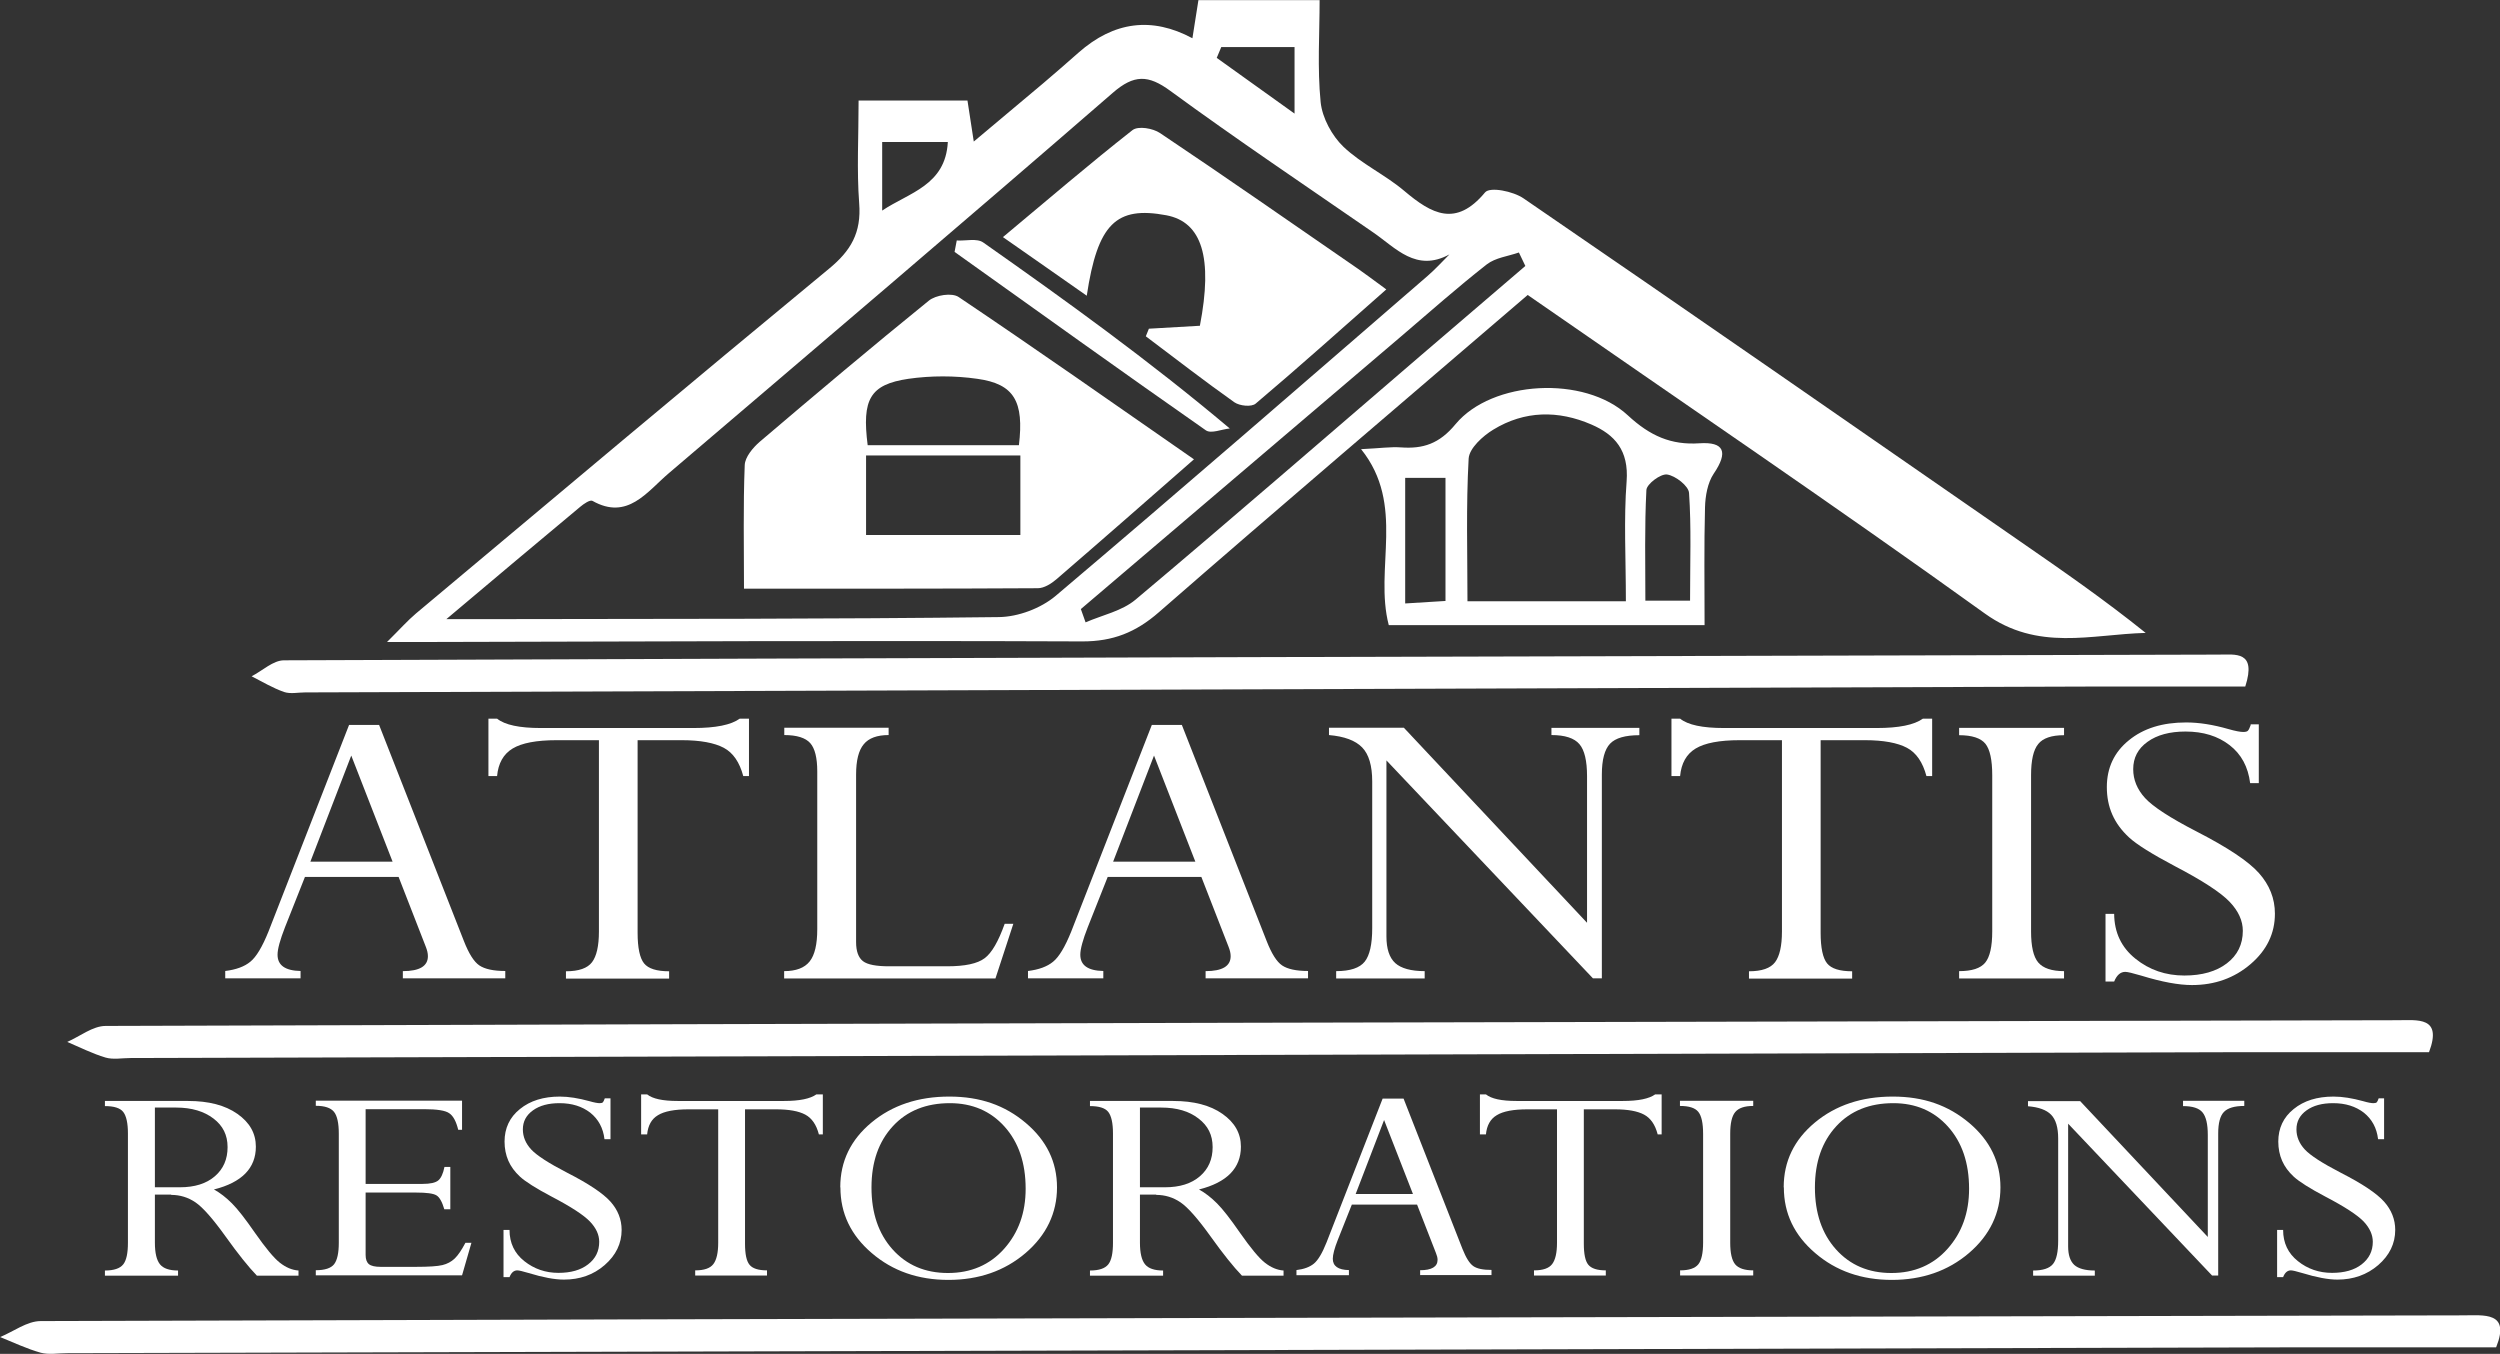
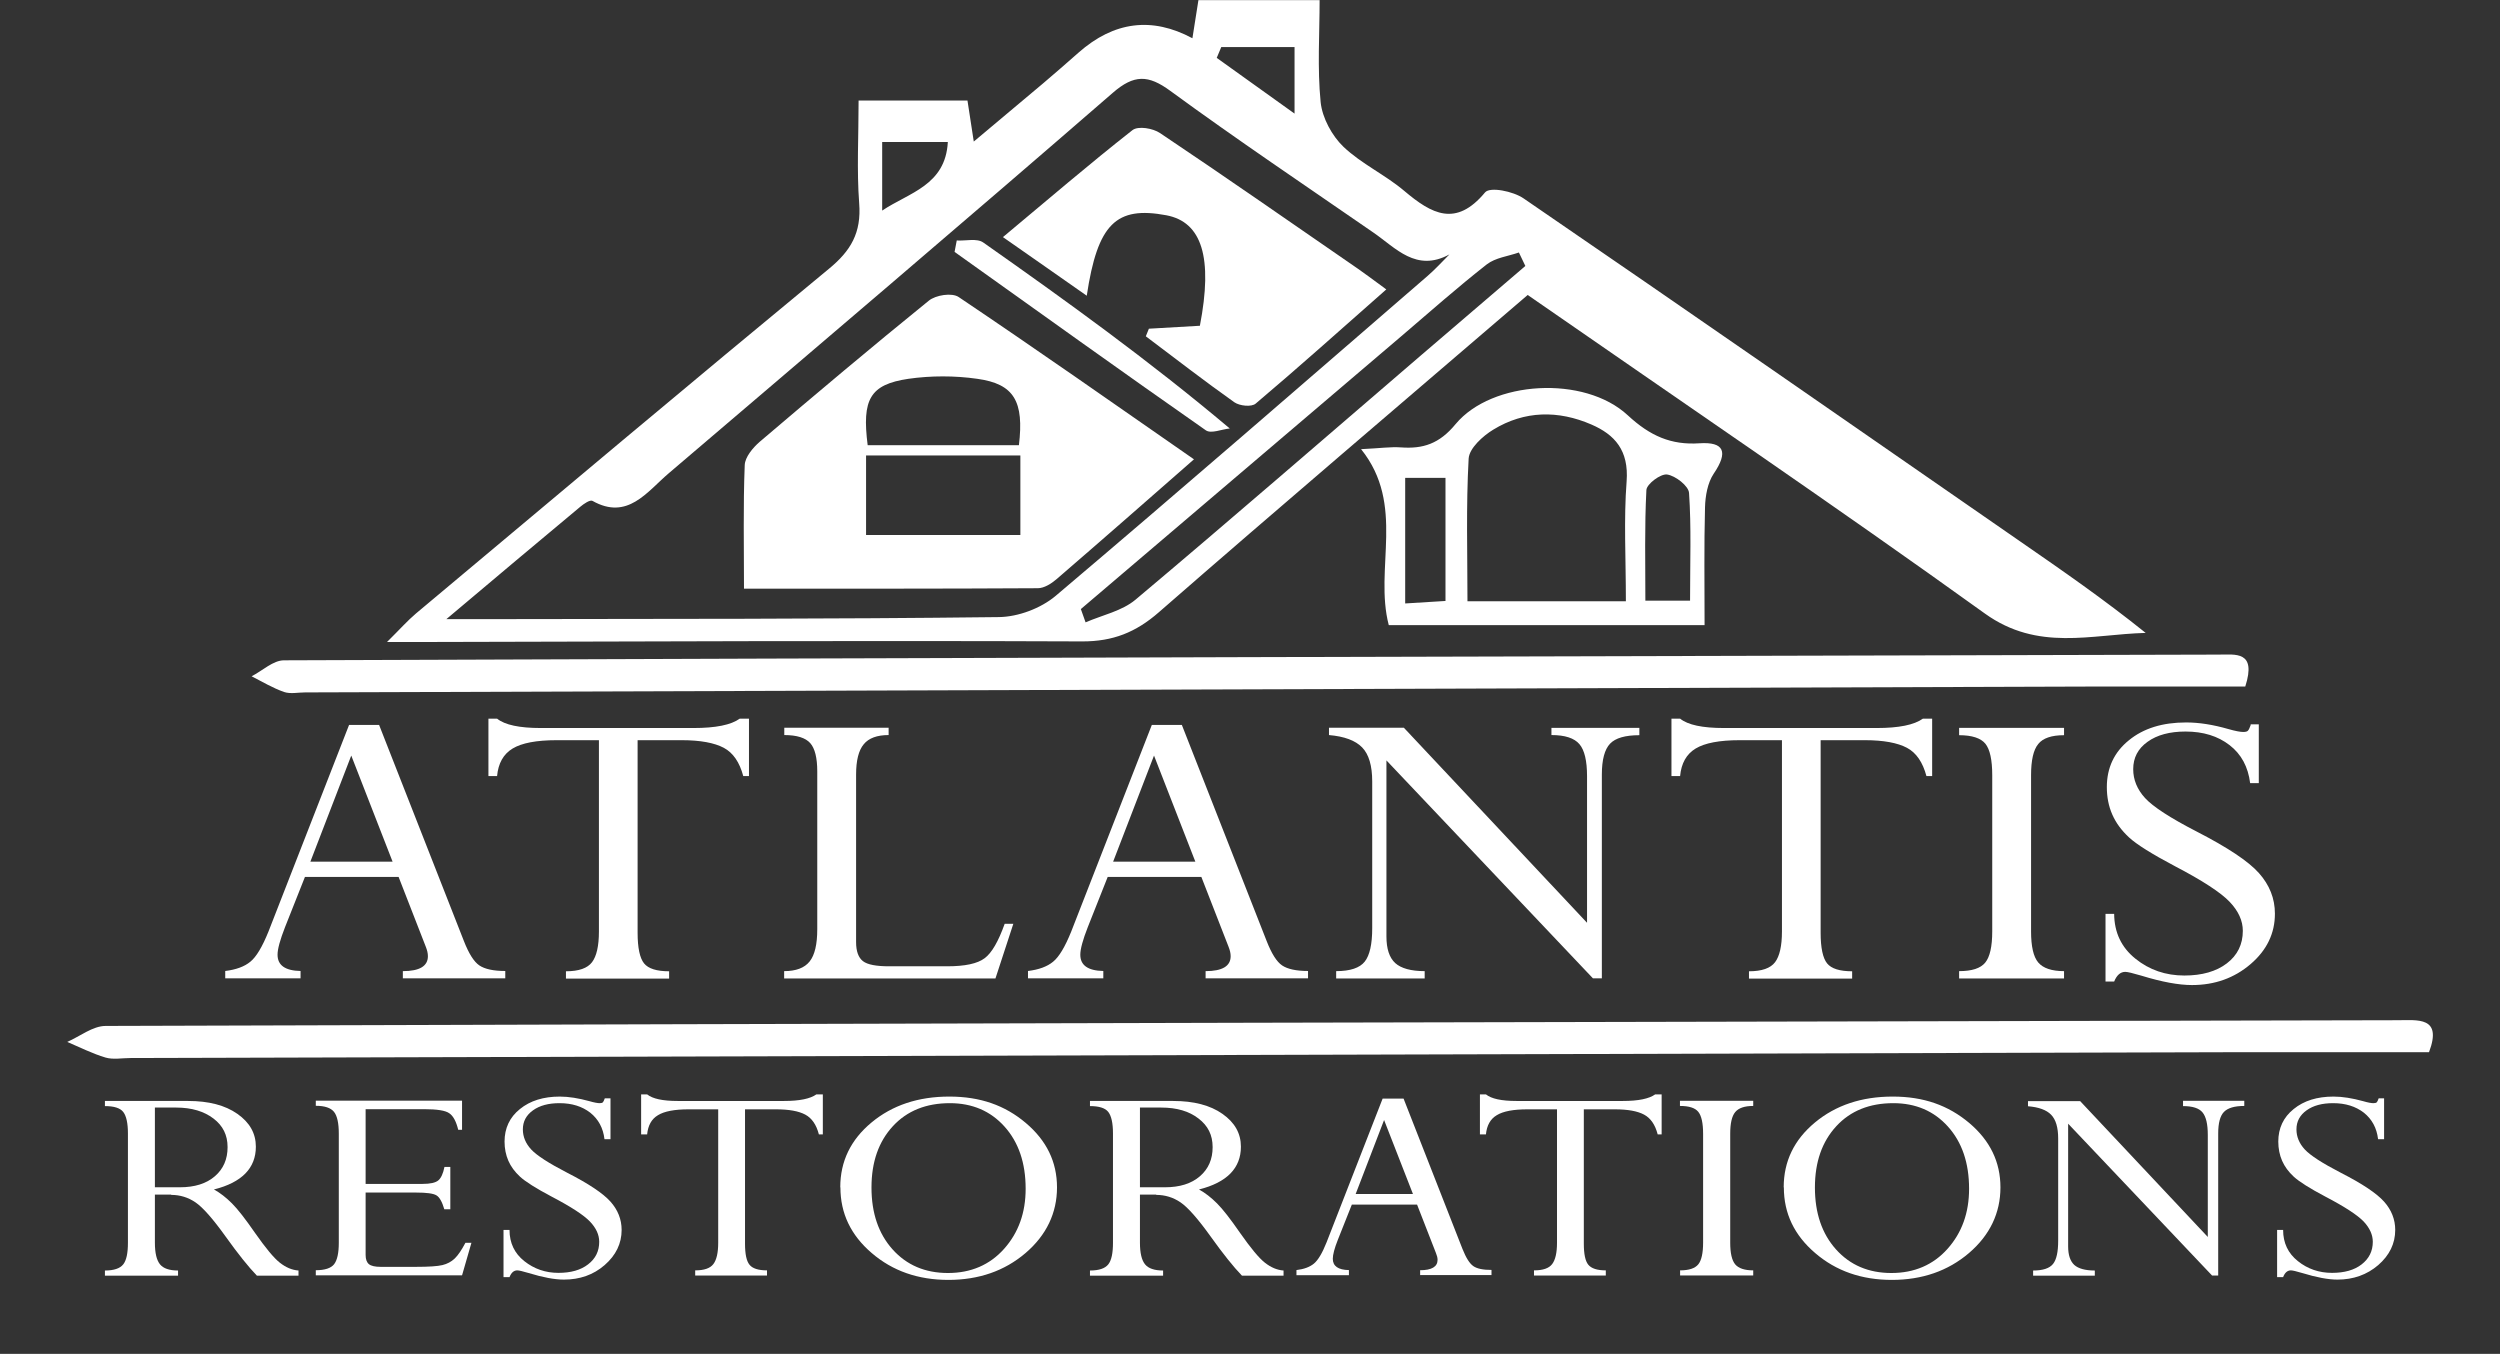
<svg xmlns="http://www.w3.org/2000/svg" id="a" data-name="Layer 1" viewBox="0 0 170.6 92.39">
  <rect x="0" y="0" width="170.6" height="92.39" fill="#333333" stroke="none" />
  <g>
    <path d="M27.49,66.77v-.5c1.14,0,1.71-.34,1.71-1.02,0-.2-.05-.41-.15-.66l-1.85-4.75h-6.39l-1.36,3.43c-.34.87-.51,1.49-.51,1.88,0,.72.52,1.09,1.57,1.11v.5h-5.14v-.5c.74-.09,1.31-.3,1.71-.63.41-.33.82-1.02,1.24-2.06l5.5-14.1h2.05l5.78,14.73c.34.87.69,1.43,1.06,1.68.37.25.96.38,1.77.38v.5h-7ZM21.18,58.8h5.61l-2.82-7.24-2.79,7.24Z" style="fill: #fff;" />
    <path d="M46.53,50.51h-3.02v13.14c0,1.03.15,1.73.44,2.09.29.36.86.54,1.71.54v.5h-7.04v-.5c.88,0,1.47-.21,1.78-.62s.47-1.11.47-2.09v-13.06h-2.88c-1.38,0-2.38.19-3.01.57-.63.38-.98,1.01-1.06,1.88h-.59v-3.92h.59c.53.43,1.53.64,2.98.64h10.43c1.5,0,2.56-.21,3.15-.64h.63v3.92h-.39c-.25-.94-.69-1.59-1.33-1.93s-1.6-.52-2.87-.52Z" style="fill: #fff;" />
    <path d="M68.56,63.04h.59l-1.22,3.73h-14.42v-.5c.81,0,1.39-.22,1.74-.66.35-.44.52-1.17.52-2.2v-10.77c0-.92-.16-1.57-.48-1.93s-.91-.55-1.77-.55v-.5h7.12v.5c-.79,0-1.36.21-1.7.63-.35.42-.52,1.11-.52,2.07v11.43c0,.63.16,1.06.47,1.3s.91.35,1.79.35h3.95c1.22,0,2.07-.18,2.56-.55.49-.36.94-1.15,1.37-2.35Z" style="fill: #fff;" />
    <path d="M82.27,66.77v-.5c1.14,0,1.71-.34,1.71-1.02,0-.2-.05-.41-.15-.66l-1.85-4.75h-6.39l-1.36,3.43c-.34.87-.51,1.49-.51,1.88,0,.72.52,1.09,1.57,1.11v.5h-5.14v-.5c.74-.09,1.31-.3,1.71-.63.41-.33.82-1.02,1.24-2.06l5.5-14.1h2.05l5.78,14.73c.34.87.69,1.43,1.06,1.68s.96.38,1.77.38v.5h-7ZM75.96,58.8h5.61l-2.82-7.24-2.79,7.24Z" style="fill: #fff;" />
    <path d="M105.87,50.17v-.5h6v.5c-.96,0-1.63.19-2,.58-.37.39-.56,1.09-.56,2.11v13.9h-.61l-14.09-14.87v12.01c0,.85.2,1.45.6,1.82.4.36,1.07.55,2.01.55v.5h-6.04v-.5c.96,0,1.61-.22,1.95-.65.34-.43.51-1.19.51-2.28v-10.01c0-1.08-.23-1.86-.69-2.33s-1.21-.75-2.26-.84v-.5h5.11l12.5,13.31v-10c0-1.05-.17-1.78-.52-2.19-.35-.41-.98-.62-1.91-.62Z" style="fill: #fff;" />
    <path d="M127.26,50.51h-3.02v13.14c0,1.03.15,1.73.44,2.09s.86.54,1.71.54v.5h-7.04v-.5c.88,0,1.47-.21,1.78-.62s.47-1.11.47-2.09v-13.06h-2.88c-1.38,0-2.38.19-3.01.57-.63.38-.98,1.01-1.06,1.88h-.59v-3.92h.59c.53.43,1.53.64,2.99.64h10.43c1.5,0,2.55-.21,3.15-.64h.63v3.92h-.39c-.25-.94-.69-1.59-1.33-1.93-.64-.34-1.6-.52-2.87-.52Z" style="fill: #fff;" />
    <path d="M140.85,49.67v.5c-.85,0-1.44.2-1.76.6-.33.4-.49,1.11-.49,2.13v10.66c0,1.02.16,1.73.49,2.12.33.39.92.59,1.76.59v.5h-7.16v-.5c.87,0,1.46-.19,1.78-.58.32-.39.48-1.1.48-2.13v-10.66c0-1.05-.16-1.77-.47-2.15s-.91-.58-1.79-.58v-.5h7.16Z" style="fill: #fff;" />
    <path d="M153.58,49.43h.56v4.01h-.59c-.14-1.11-.6-1.97-1.4-2.59-.8-.62-1.8-.93-3.01-.93-1.07,0-1.94.23-2.59.7-.66.47-.98,1.09-.98,1.87,0,.72.27,1.38.81,1.97.54.59,1.72,1.36,3.53,2.29,2.1,1.08,3.52,2.02,4.24,2.83.72.81,1.09,1.73,1.09,2.77,0,1.34-.55,2.49-1.66,3.44s-2.44,1.43-4,1.43c-.9,0-2.05-.21-3.45-.64-.58-.17-.94-.26-1.1-.26-.33,0-.58.22-.76.66h-.59v-4.62h.59c.01,1.27.49,2.29,1.45,3.06.95.77,2.07,1.15,3.34,1.15,1.21,0,2.18-.28,2.9-.83s1.09-1.29,1.09-2.22c0-.69-.3-1.35-.9-1.98-.6-.63-1.85-1.45-3.75-2.44-1.55-.82-2.59-1.47-3.11-1.95-.52-.48-.9-1-1.15-1.57-.25-.57-.37-1.19-.37-1.87,0-1.31.5-2.38,1.5-3.19,1-.82,2.3-1.22,3.91-1.22.88,0,1.84.15,2.88.45.49.14.82.2,1.02.2.16,0,.27-.03.32-.09.06-.06.12-.19.19-.39Z" style="fill: #fff;" />
  </g>
  <g>
    <path d="M11.69,81.52h-1.12v3.28c0,.71.12,1.2.35,1.48.23.28.64.42,1.23.42v.35h-4.99v-.35c.61,0,1.03-.14,1.25-.42s.32-.77.32-1.47v-7.47c0-.7-.11-1.19-.32-1.46-.21-.27-.63-.4-1.25-.4v-.35h5.68c1.4,0,2.52.29,3.36.88.84.59,1.26,1.33,1.26,2.24,0,1.46-.95,2.44-2.86,2.92.42.23.83.55,1.23.95s.92,1.07,1.57,2.01c.73,1.04,1.29,1.72,1.7,2.04.41.32.83.5,1.27.53v.35h-2.84c-.58-.6-1.29-1.49-2.12-2.65-.88-1.23-1.57-2.01-2.07-2.35s-1.05-.51-1.66-.51ZM12.02,75.58h-1.45v5.44h1.7c1.02,0,1.81-.25,2.39-.75.58-.5.87-1.16.87-1.99s-.32-1.46-.96-1.95-1.49-.75-2.55-.75Z" style="fill: #fff;" />
    <path d="M30.32,79.63h.41v2.89h-.41c-.15-.51-.33-.83-.54-.95-.21-.13-.68-.19-1.39-.19h-3.44v4.26c0,.3.08.51.23.63.15.12.42.18.79.18h2.42c.87,0,1.47-.04,1.8-.12.33-.08.61-.23.84-.45.23-.22.47-.58.73-1.07h.41l-.64,2.22h-9.98v-.35c.62,0,1.04-.14,1.25-.41.21-.27.32-.76.32-1.46v-7.45c0-.72-.11-1.22-.33-1.49-.22-.27-.63-.41-1.24-.41v-.35h9.98v1.99h-.26c-.14-.57-.34-.95-.61-1.13-.26-.19-.84-.28-1.72-.28h-3.99v5.1h3.88c.53,0,.89-.08,1.08-.24.19-.16.33-.47.42-.92Z" style="fill: #fff;" />
    <path d="M41.27,74.95h.39v2.79h-.41c-.09-.77-.42-1.37-.97-1.81-.56-.43-1.25-.65-2.1-.65-.75,0-1.35.16-1.81.49s-.69.76-.69,1.3c0,.5.19.96.57,1.37.38.41,1.2.94,2.46,1.59,1.47.75,2.45,1.41,2.95,1.97.5.56.76,1.21.76,1.93,0,.93-.39,1.73-1.16,2.4s-1.7.99-2.78.99c-.63,0-1.43-.15-2.41-.45-.4-.12-.66-.18-.77-.18-.23,0-.41.15-.53.46h-.41v-3.22h.41c0,.89.34,1.6,1.01,2.13s1.44.8,2.33.8c.84,0,1.52-.19,2.02-.58.51-.39.76-.9.76-1.54,0-.48-.21-.94-.63-1.38-.42-.44-1.29-1.01-2.61-1.7-1.08-.57-1.8-1.03-2.16-1.36-.36-.33-.63-.7-.8-1.09s-.26-.83-.26-1.31c0-.91.35-1.66,1.05-2.22.7-.57,1.61-.85,2.72-.85.61,0,1.28.11,2.01.31.34.1.58.14.71.14.11,0,.18-.02.22-.06s.08-.13.13-.27Z" style="fill: #fff;" />
    <path d="M52.94,75.7h-2.1v9.16c0,.72.1,1.2.31,1.45.2.25.6.38,1.19.38v.35h-4.9v-.35c.61,0,1.02-.14,1.24-.43.22-.29.33-.77.33-1.46v-9.1h-2.01c-.96,0-1.66.13-2.1.4-.44.26-.68.7-.74,1.31h-.41v-2.73h.41c.37.3,1.06.45,2.08.45h7.27c1.05,0,1.78-.15,2.2-.45h.44v2.73h-.27c-.17-.66-.48-1.11-.93-1.35-.45-.24-1.11-.36-2-.36Z" style="fill: #fff;" />
    <path d="M57.34,81.02c0-1.77.71-3.24,2.13-4.42,1.42-1.18,3.19-1.77,5.31-1.77s3.8.6,5.22,1.8c1.42,1.2,2.13,2.66,2.13,4.4s-.72,3.26-2.15,4.48c-1.43,1.22-3.19,1.83-5.26,1.83s-3.81-.61-5.23-1.83c-1.43-1.22-2.14-2.71-2.14-4.48ZM59.47,81.04c0,1.74.48,3.15,1.44,4.22.96,1.07,2.22,1.61,3.78,1.61s2.85-.55,3.83-1.65c.98-1.1,1.47-2.46,1.47-4.1,0-1.76-.48-3.17-1.44-4.24s-2.21-1.6-3.73-1.6c-1.62,0-2.92.52-3.89,1.57s-1.46,2.44-1.46,4.18Z" style="fill: #fff;" />
    <path d="M78.91,81.52h-1.12v3.28c0,.71.12,1.2.35,1.48.23.28.64.42,1.23.42v.35h-4.99v-.35c.61,0,1.03-.14,1.25-.42s.32-.77.32-1.47v-7.47c0-.7-.11-1.19-.32-1.46-.21-.27-.63-.4-1.25-.4v-.35h5.68c1.4,0,2.52.29,3.36.88.84.59,1.26,1.33,1.26,2.24,0,1.46-.95,2.44-2.86,2.92.42.23.83.55,1.23.95.4.4.92,1.07,1.57,2.01.73,1.04,1.29,1.72,1.7,2.04.41.32.83.5,1.27.53v.35h-2.84c-.58-.6-1.29-1.49-2.12-2.65-.88-1.23-1.57-2.01-2.07-2.35-.5-.34-1.05-.51-1.66-.51ZM79.24,75.58h-1.45v5.44h1.7c1.02,0,1.81-.25,2.39-.75s.87-1.16.87-1.99-.32-1.46-.96-1.95c-.64-.5-1.49-.75-2.55-.75Z" style="fill: #fff;" />
    <path d="M96.91,87.03v-.35c.79,0,1.19-.24,1.19-.71,0-.14-.04-.29-.11-.46l-1.29-3.31h-4.45l-.95,2.39c-.24.6-.35,1.04-.35,1.31,0,.5.37.76,1.1.77v.35h-3.58v-.35c.51-.06.91-.21,1.19-.44.28-.23.57-.71.86-1.44l3.83-9.82h1.43l4.02,10.26c.24.6.48.99.74,1.17.26.18.67.26,1.24.26v.35h-4.88ZM92.51,81.48h3.91l-1.97-5.05-1.94,5.05Z" style="fill: #fff;" />
    <path d="M110.18,75.7h-2.1v9.16c0,.72.1,1.2.31,1.45s.6.38,1.19.38v.35h-4.9v-.35c.61,0,1.02-.14,1.24-.43.22-.29.33-.77.33-1.46v-9.1h-2.01c-.96,0-1.66.13-2.1.4-.44.26-.68.7-.74,1.31h-.41v-2.73h.41c.37.3,1.06.45,2.08.45h7.27c1.05,0,1.78-.15,2.2-.45h.44v2.73h-.27c-.17-.66-.48-1.11-.93-1.35-.45-.24-1.11-.36-2-.36Z" style="fill: #fff;" />
    <path d="M119.64,75.12v.35c-.59,0-1,.14-1.23.42-.23.28-.34.77-.34,1.48v7.43c0,.71.11,1.2.34,1.48.23.27.64.41,1.23.41v.35h-4.99v-.35c.61,0,1.02-.14,1.24-.41.22-.27.33-.77.33-1.48v-7.43c0-.73-.11-1.23-.33-1.5s-.63-.4-1.25-.4v-.35h4.99Z" style="fill: #fff;" />
    <path d="M121.72,81.02c0-1.77.71-3.24,2.13-4.42,1.42-1.18,3.19-1.77,5.31-1.77s3.79.6,5.22,1.8c1.42,1.2,2.13,2.66,2.13,4.4s-.72,3.26-2.15,4.48c-1.43,1.22-3.19,1.83-5.26,1.83s-3.81-.61-5.23-1.83c-1.43-1.22-2.14-2.71-2.14-4.48ZM123.85,81.04c0,1.74.48,3.15,1.44,4.22.96,1.07,2.22,1.61,3.78,1.61s2.85-.55,3.83-1.65,1.47-2.46,1.47-4.1c0-1.76-.48-3.17-1.44-4.24-.96-1.07-2.21-1.6-3.73-1.6-1.62,0-2.92.52-3.89,1.57s-1.46,2.44-1.46,4.18Z" style="fill: #fff;" />
    <path d="M148.97,75.47v-.35h4.18v.35c-.67,0-1.13.14-1.39.41-.26.27-.39.76-.39,1.47v9.69h-.42l-9.82-10.36v8.37c0,.59.14,1.01.42,1.27.28.25.75.38,1.4.38v.35h-4.21v-.35c.67,0,1.12-.15,1.36-.45s.35-.83.35-1.59v-6.97c0-.75-.16-1.29-.48-1.62s-.85-.52-1.58-.58v-.35h3.56l8.71,9.27v-6.97c0-.73-.12-1.24-.36-1.53s-.68-.43-1.33-.43Z" style="fill: #fff;" />
    <path d="M162.3,74.95h.39v2.79h-.41c-.09-.77-.42-1.37-.97-1.81-.56-.43-1.25-.65-2.1-.65-.75,0-1.35.16-1.81.49s-.69.76-.69,1.3c0,.5.19.96.57,1.37.38.41,1.2.94,2.46,1.59,1.47.75,2.45,1.41,2.95,1.97.5.56.76,1.21.76,1.93,0,.93-.39,1.73-1.16,2.4-.77.66-1.7.99-2.78.99-.63,0-1.43-.15-2.41-.45-.4-.12-.66-.18-.77-.18-.23,0-.41.15-.53.46h-.41v-3.22h.41c0,.89.34,1.6,1.01,2.13.66.53,1.44.8,2.33.8.84,0,1.52-.19,2.02-.58s.76-.9.76-1.54c0-.48-.21-.94-.62-1.38-.42-.44-1.29-1.01-2.61-1.7-1.08-.57-1.8-1.03-2.16-1.36-.36-.33-.63-.7-.8-1.09s-.26-.83-.26-1.31c0-.91.35-1.66,1.05-2.22.7-.57,1.6-.85,2.72-.85.61,0,1.28.11,2.01.31.34.1.57.14.71.14.11,0,.19-.02.23-.06.04-.04.08-.13.13-.27Z" style="fill: #fff;" />
  </g>
  <g>
    <path d="M104.26,20.12c-8.49,7.29-16.88,14.42-25.18,21.66-1.58,1.38-3.14,1.99-5.21,1.99-14.94-.06-29.88,0-44.81.04-.71,0-1.42,0-2.65,0,.89-.88,1.4-1.46,1.98-1.95,9.38-7.86,18.75-15.74,28.19-23.53,1.47-1.21,2.21-2.44,2.05-4.46-.17-2.25-.04-4.52-.04-7.01h7.43c.12.76.24,1.56.43,2.8,1.69-1.41,3.21-2.69,4.73-3.97.82-.69,1.62-1.4,2.42-2.1q3.63-3.2,7.77-.98c.13-.85.26-1.63.41-2.6h8.27c0,2.28-.16,4.64.07,6.96.11,1.08.78,2.3,1.55,3.04,1.24,1.18,2.85,1.91,4.16,3.02,1.87,1.58,3.52,2.49,5.51.1.33-.4,1.92-.08,2.63.41,11.33,7.76,22.6,15.59,33.89,23.41,2.88,1.99,5.75,3.98,8.56,6.24-3.73.1-7.35,1.28-10.97-1.32-10.22-7.35-20.64-14.41-31.2-21.74ZM98.91,17.36c-2.27,1.24-3.66-.44-5.19-1.49-4.63-3.2-9.31-6.34-13.86-9.67-1.5-1.1-2.47-1.13-3.93.14-10.05,8.72-20.18,17.33-30.3,25.96-1.49,1.27-2.81,3.23-5.2,1.88-.17-.09-.59.2-.83.4-2.86,2.38-5.71,4.78-9.14,7.67,1.53,0,2.3,0,3.07,0,11.55-.02,23.1,0,34.65-.14,1.3-.02,2.84-.59,3.86-1.45,8.52-7.21,16.95-14.54,25.4-21.85.52-.45.98-.96,1.47-1.45ZM73.76,41.57c.11.3.22.6.32.9,1.15-.5,2.48-.77,3.41-1.55,6.52-5.48,12.96-11.08,19.43-16.63,2.39-2.05,4.78-4.09,7.17-6.14-.15-.31-.29-.61-.44-.92-.74.26-1.59.35-2.19.81-1.99,1.56-3.9,3.25-5.83,4.9-7.29,6.21-14.59,12.42-21.88,18.63ZM60.2,14.37c1.83-1.23,4.32-1.71,4.48-4.68h-4.48v4.68ZM88.34,7.76V3.21h-5c-.1.25-.21.49-.31.74,1.64,1.18,3.29,2.36,5.32,3.81Z" style="fill: #fff;" />
    <path d="M153.22,46.85c-3.61,0-7.06,0-10.51,0-40.63.13-81.26.27-121.89.4-.48,0-1,.12-1.44-.03-.77-.27-1.48-.7-2.21-1.07.74-.38,1.47-1.09,2.21-1.09,44-.17,88.01-.28,132.01-.39,1.16,0,2.61-.27,1.83,2.17Z" style="fill: #fff;" />
    <path d="M116.32,42.66h-21.55c-1.01-3.87,1.17-8.2-1.89-12.01,1.3-.06,2.01-.17,2.72-.12,1.5.11,2.62-.24,3.73-1.59,2.48-2.98,8.79-3.35,11.75-.6,1.52,1.41,2.96,2.04,4.89,1.91,1.68-.11,1.99.58.97,2.08-.41.61-.57,1.51-.59,2.29-.07,2.61-.03,5.22-.03,8.04ZM110.95,41.02c0-2.95-.15-5.58.05-8.17.16-2.12-.81-3.19-2.4-3.88-2.26-.98-4.56-.96-6.7.35-.71.43-1.64,1.27-1.68,1.98-.18,3.24-.08,6.5-.08,9.73h10.81ZM115.33,40.98c0-2.66.09-5.01-.07-7.34-.03-.48-.93-1.18-1.5-1.26-.44-.06-1.39.65-1.41,1.06-.13,2.49-.07,4.98-.07,7.55h3.05ZM95.89,41.18c1.1-.07,1.93-.12,2.75-.17v-8.4h-2.75v8.57Z" style="fill: #fff;" />
    <path d="M81.47,31.35c-3.32,2.91-6.34,5.56-9.38,8.18-.35.3-.84.61-1.27.61-6.57.04-13.13.03-20.05.03,0-2.89-.06-5.66.05-8.43.02-.55.56-1.19,1.02-1.59,3.82-3.25,7.65-6.48,11.54-9.63.48-.39,1.58-.56,2.04-.25,5.28,3.55,10.5,7.21,16.05,11.07ZM69.63,31.08h-10.53v5.43h10.53v-5.43ZM69.53,30.39c.36-3-.32-4.19-2.84-4.54-1.54-.22-3.16-.22-4.7,0-2.63.39-3.18,1.4-2.78,4.53h10.32Z" style="fill: #fff;" />
    <path d="M78.41,22.43c1.17-.07,2.34-.14,3.47-.2.9-4.66.14-7.08-2.29-7.54-3.42-.64-4.69.57-5.43,5.49-1.86-1.31-3.62-2.53-5.72-4,3.08-2.57,5.91-5,8.84-7.3.39-.3,1.39-.13,1.88.2,4.54,3.04,9.02,6.17,13.52,9.27.53.37,1.05.76,1.92,1.4-3.05,2.69-5.94,5.28-8.91,7.79-.29.25-1.1.16-1.46-.09-2.05-1.45-4.03-2.99-6.04-4.5.07-.17.14-.35.21-.52Z" style="fill: #fff;" />
    <path d="M65.29,16.41c.61.04,1.37-.17,1.81.14,5.66,3.98,11.27,8.02,16.82,12.69-.56.05-1.28.38-1.64.12-5.74-4.01-11.43-8.1-17.14-12.17.05-.26.1-.52.15-.79Z" style="fill: #fff;" />
  </g>
  <path d="M165.75,71.8c-4.27,0-8.36,0-12.45,0-48.13.13-96.26.27-144.39.4-.57,0-1.19.12-1.7-.03-.91-.27-1.75-.7-2.62-1.07.87-.38,1.74-1.09,2.62-1.09,52.13-.17,104.25-.28,156.38-.39,1.38,0,3.09-.27,2.17,2.17Z" style="fill: #fff;" />
-   <path d="M170.33,91.94c-4.51,0-8.83,0-13.15,0-50.87.13-101.74.27-152.6.4-.6,0-1.25.12-1.8-.03-.96-.27-1.85-.7-2.77-1.07.92-.38,1.84-1.09,2.77-1.09,55.09-.17,110.18-.28,165.27-.39,1.46,0,3.27-.27,2.29,2.17Z" style="fill: #fff;" />
</svg>